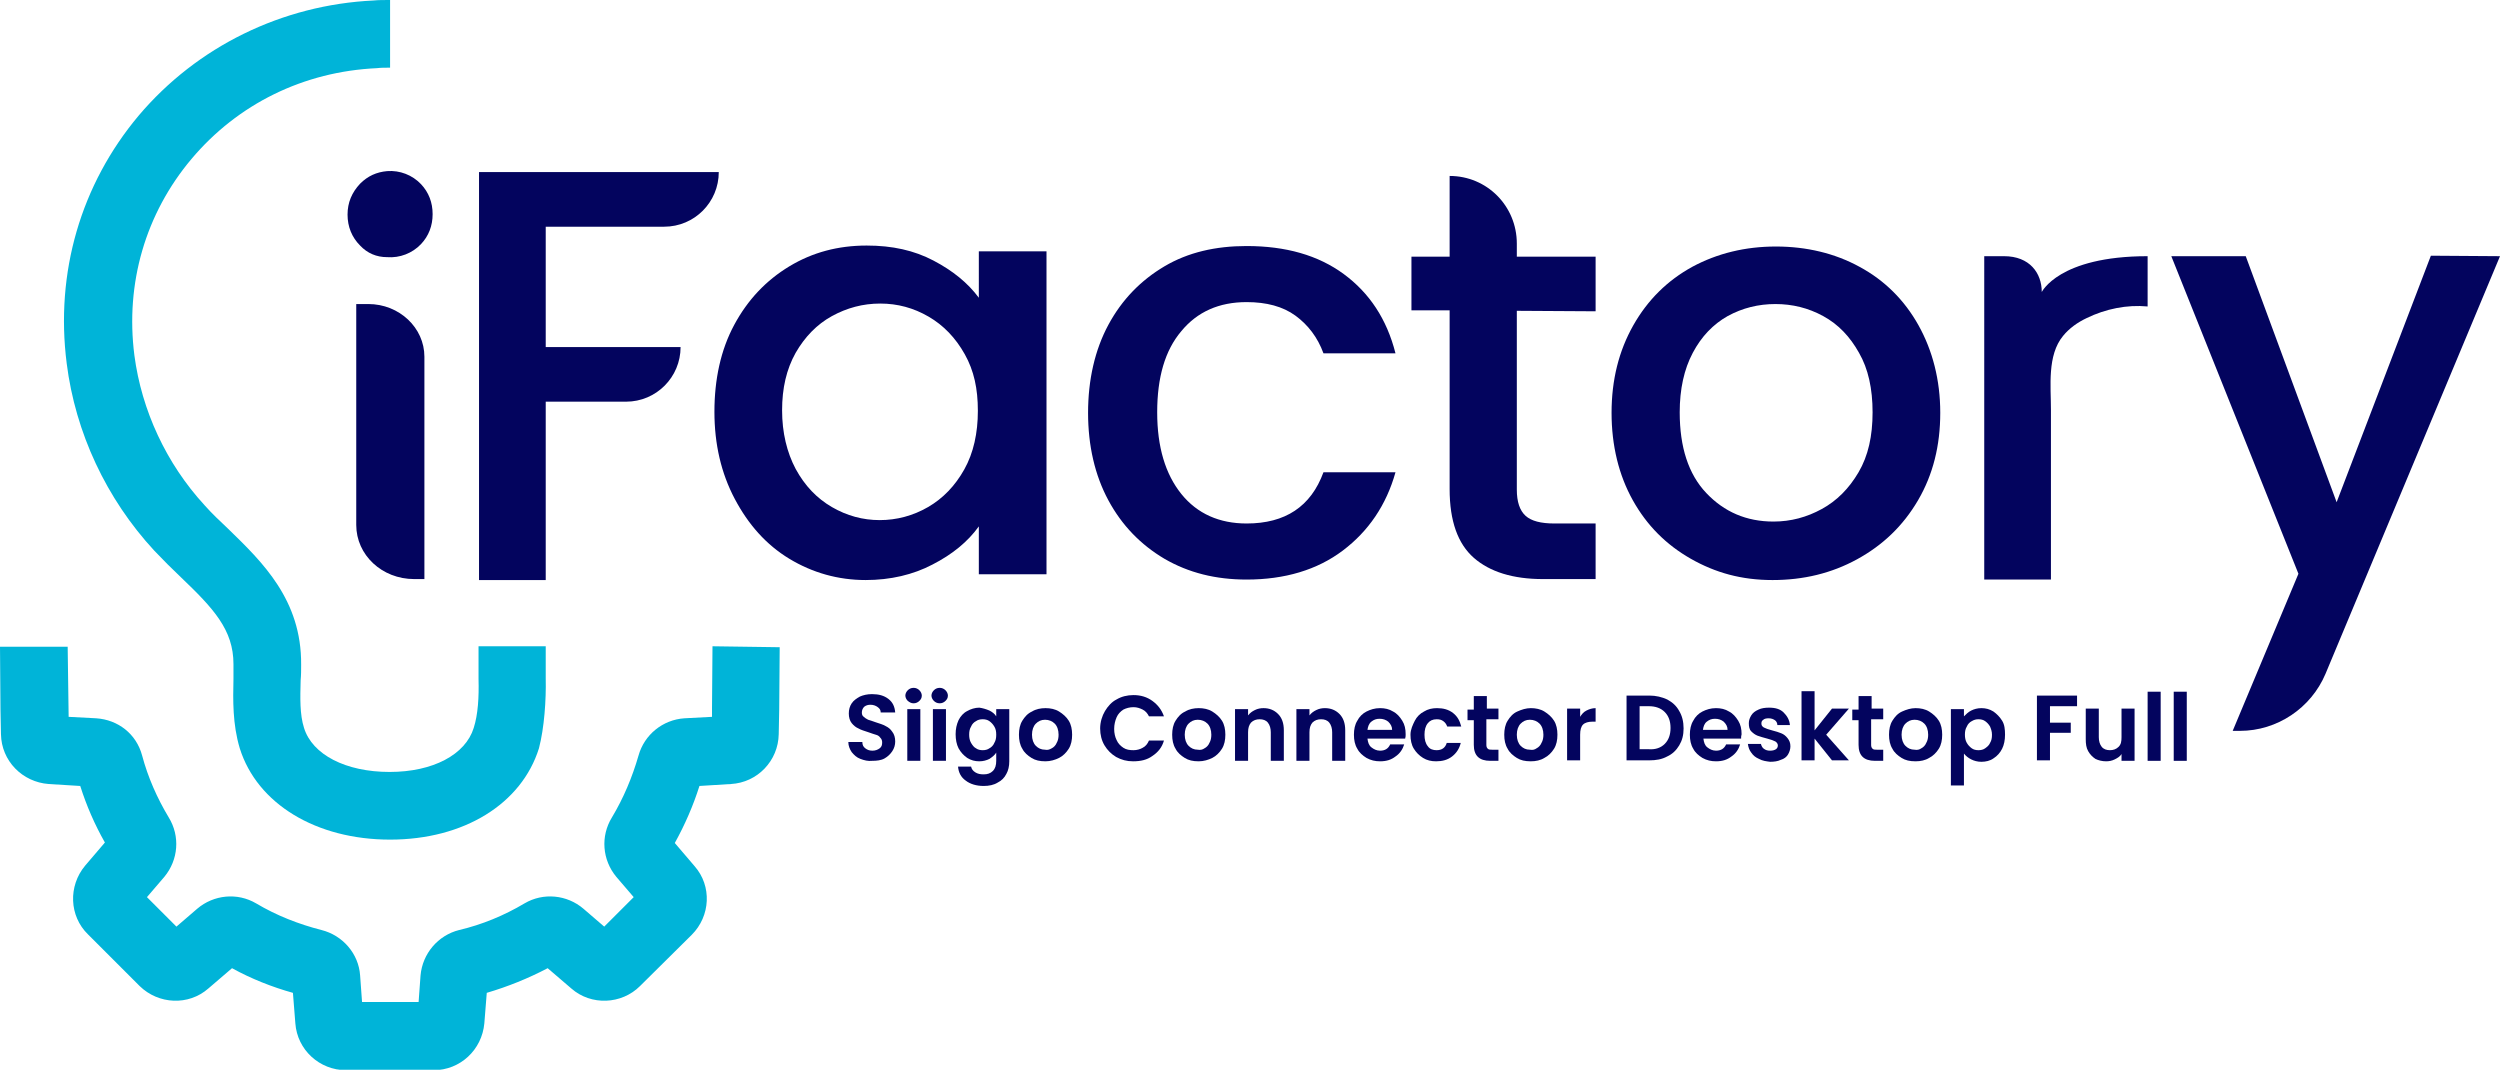
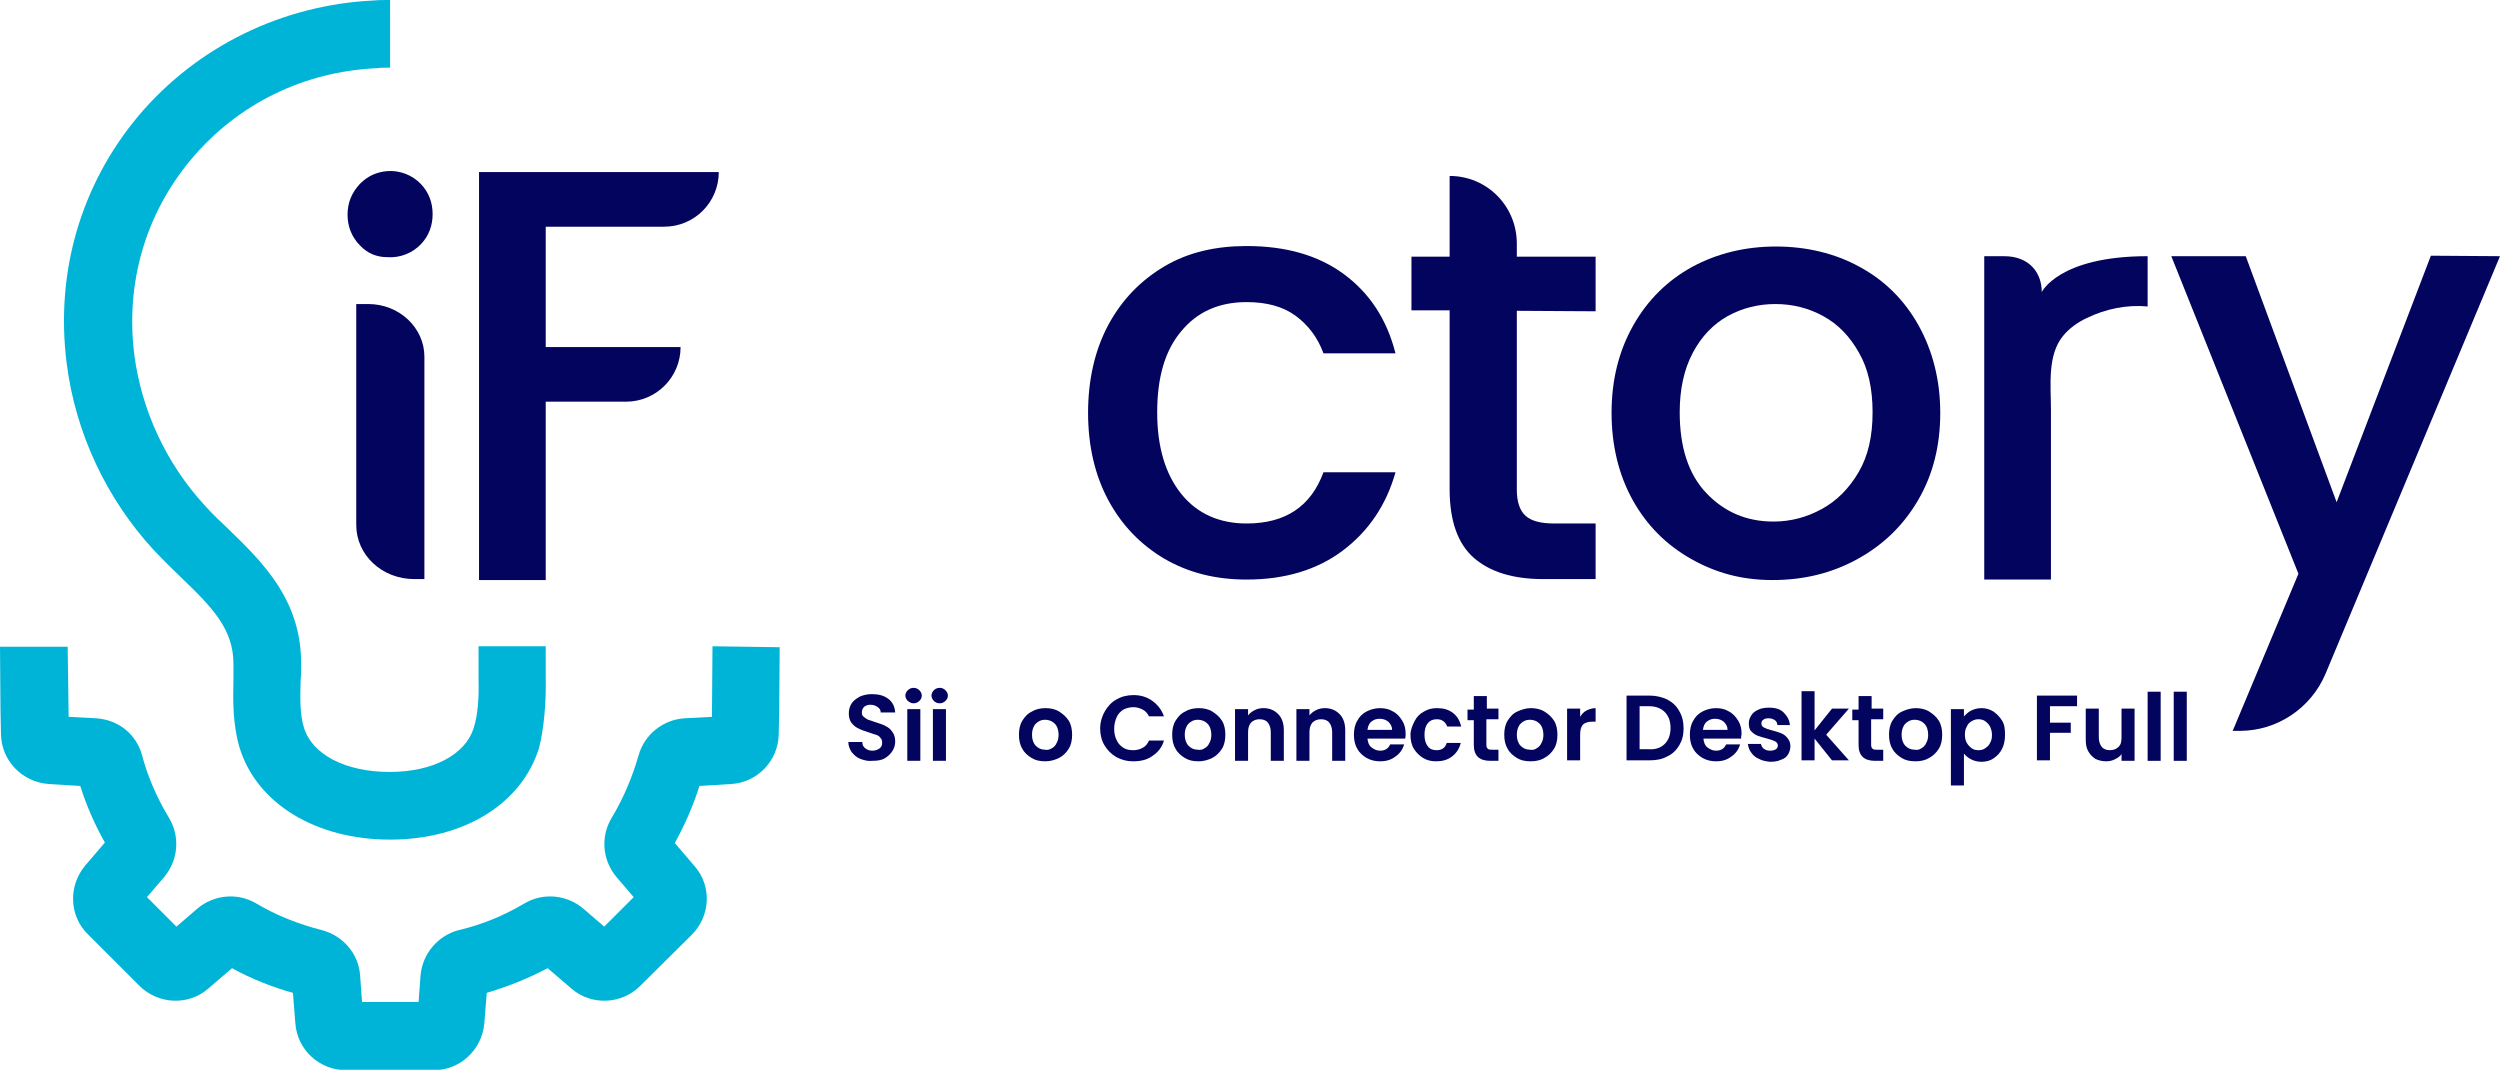
<svg xmlns="http://www.w3.org/2000/svg" version="1.1" id="Capa_1" x="0px" y="0px" viewBox="0 0 517.2 221.3" style="enable-background:new 0 0 517.2 221.3;" xml:space="preserve">
  <style type="text/css">
	.st0{fill:#00B4D8;}
	.st1{fill:#03045E;}
</style>
  <g>
    <path class="st0" d="M147.4,133.7L147.4,133.7l-0.1,12.8v1.8l-5.7,0.3c-4.5,0.3-8.3,3.4-9.5,7.7c-1.3,4.5-3.1,8.8-5.5,12.8   c-2.4,3.9-2,8.8,0.9,12.3l3.6,4.2l0,0l-6.1,6.1l0,0l-4.3-3.7c-3.4-2.9-8.3-3.4-12.2-1.1c-4.2,2.5-8.8,4.4-13.5,5.5   c-4.4,1.1-7.6,4.9-8,9.4l-0.4,5.5l0,0H74.9l0,0l-0.4-5.5c-0.3-4.5-3.6-8.3-8-9.4c-4.7-1.2-9.3-3-13.5-5.5   c-3.9-2.3-8.8-1.8-12.2,1.1l-4.3,3.7l0,0l-6.1-6.1l0,0l3.6-4.2c2.9-3.5,3.3-8.4,0.9-12.3c-2.4-4-4.3-8.3-5.5-12.8s-5-7.4-9.5-7.7   l-5.7-0.3l0,0L14,133.8l0,0H0l0,0l0.1,13l0.1,5.1c0.1,5.5,4.4,9.9,9.9,10.3l6.5,0.4l0,0c1.3,4.1,3,8,5.1,11.7l0,0l-4.1,4.8   c-3.5,4.2-3.3,10.4,0.6,14.2L28.9,204c3.9,3.8,10.1,4.1,14.2,0.5l4.9-4.2l0,0c4,2.2,8.3,3.9,12.6,5.1l0,0l0.5,6.3   c0.4,5.5,5,9.7,10.5,9.7h18.1c5.5,0,10-4.2,10.5-9.7l0.5-6.3l0,0c4.4-1.3,8.6-3,12.6-5.1l0,0l4.9,4.2c4.1,3.6,10.4,3.3,14.2-0.5   l10.7-10.6c3.9-3.9,4.2-10.1,0.6-14.2l-4.1-4.8l0,0c2.1-3.8,3.8-7.7,5.1-11.8l0,0l6.5-0.4c5.5-0.3,9.8-4.8,9.9-10.3l0.1-5.1   l0.1-12.9l0,0L147.4,133.7L147.4,133.7L147.4,133.7z" />
    <path class="st0" d="M112.9,133.7v6.7c0.1,4.4-0.3,10.2-1.4,14.4c-3.6,11.5-15.5,18.9-30.8,18.9l0,0c-15.3,0-27.5-7.4-31.1-18.9   c-1.5-5-1.4-10-1.3-14.4c0-1,0-2,0-3c0-7.1-4.1-11.5-10.9-18c-1.8-1.7-3.7-3.6-5.5-5.5C22,103.2,15.6,89.5,13.8,75.2   c-2.4-18.8,2.9-37,14.9-51.3C40.8,9.6,58.4,1,77.3,0.1C78.3,0,79.4,0,80.7,0v14c-1,0-1.9,0-2.7,0.1c-15.2,0.7-28.8,7.4-38.4,18.8   c-9.5,11.3-13.7,25.7-11.8,40.6c1.5,11.4,6.6,22.4,14.5,31c1.5,1.7,3.2,3.3,4.9,4.9c7.1,6.9,15.2,14.7,15.1,28.1   c0,1.1,0,2.2-0.1,3.2c-0.1,3.6-0.2,7.1,0.7,9.9c1.7,5.5,8.6,9.1,17.7,9.1l0,0c9,0,15.7-3.6,17.4-9.1c0.9-2.8,1.1-6.4,1-10.1v-6.8   L112.9,133.7L112.9,133.7z" />
    <g>
      <path class="st1" d="M148.7,35.6L148.7,35.6c0,6.2-5,11.3-11.3,11.3h-24.5v24.9h27.9c0,6.2-5,11.3-11.3,11.3h-16.6V120H99.1V35.6    H148.7L148.7,35.6z" />
-       <path class="st1" d="M151.9,67.2c2.8-5.2,6.6-9.2,11.4-12.1s10.1-4.3,16-4.3c5.3,0,9.8,1,13.8,3.1s7.1,4.6,9.4,7.7V52h14v66.8h-14    v-9.9c-2.3,3.2-5.5,5.8-9.6,7.9c-4,2.1-8.7,3.2-13.8,3.2c-5.7,0-11-1.5-15.8-4.4s-8.5-7.1-11.3-12.4s-4.2-11.3-4.2-18    S149.1,72.4,151.9,67.2L151.9,67.2L151.9,67.2z M199.6,73.3c-1.9-3.4-4.4-6-7.5-7.8s-6.4-2.7-10-2.7s-6.9,0.9-10,2.6    c-3.1,1.7-5.6,4.3-7.5,7.6c-1.9,3.4-2.8,7.3-2.8,11.9s1,8.7,2.8,12.1c1.9,3.5,4.4,6.1,7.5,7.9s6.4,2.7,9.9,2.7s6.9-0.9,10-2.7    c3.1-1.8,5.6-4.4,7.5-7.8s2.8-7.5,2.8-12.1S201.5,76.7,199.6,73.3L199.6,73.3L199.6,73.3z" />
      <path class="st1" d="M229.3,67.2c2.8-5.2,6.7-9.2,11.6-12.1s10.6-4.2,17-4.2c8.1,0,14.8,1.9,20.1,5.8s8.9,9.3,10.7,16.4h-14.9    c-1.2-3.3-3.2-5.9-5.8-7.8s-6-2.8-10.1-2.8c-5.7,0-10.2,2-13.5,6c-3.4,4-5,9.6-5,16.8s1.7,12.8,5,16.9s7.9,6.1,13.5,6.1    c8,0,13.3-3.5,15.9-10.6h14.9c-1.9,6.8-5.6,12.2-10.9,16.2c-5.3,4-12,6-19.9,6c-6.4,0-12-1.4-17-4.3c-4.9-2.9-8.8-6.9-11.6-12.1    s-4.2-11.3-4.2-18.1S226.5,72.4,229.3,67.2L229.3,67.2L229.3,67.2z" />
      <path class="st1" d="M313.8,64.3v37c0,2.5,0.6,4.3,1.8,5.4c1.2,1.1,3.2,1.6,6,1.6h8.5v11.5h-10.9c-6.2,0-11-1.5-14.3-4.4    s-5-7.6-5-14.2v-37H292V53.1h7.9V36.4l0,0c7.7,0,13.9,6.2,13.9,14v2.7h16.3v11.3L313.8,64.3L313.8,64.3z" />
      <path class="st1" d="M349.8,115.6c-5.1-2.9-9.1-6.9-12-12.1s-4.4-11.3-4.4-18.1s1.5-12.8,4.5-18.1s7.1-9.3,12.2-12.1    c5.2-2.8,11-4.2,17.3-4.2s12.2,1.4,17.3,4.2c5.2,2.8,9.3,6.9,12.2,12.1s4.5,11.3,4.5,18.1s-1.5,12.8-4.6,18.1s-7.3,9.3-12.6,12.2    s-11.1,4.3-17.5,4.3S354.9,118.5,349.8,115.6L349.8,115.6z M376.9,105.3c3.1-1.7,5.6-4.2,7.6-7.6s2.9-7.5,2.9-12.4    s-0.9-9-2.8-12.3c-1.9-3.4-4.3-5.9-7.4-7.6c-3.1-1.7-6.4-2.5-9.9-2.5s-6.8,0.8-9.9,2.5c-3,1.7-5.4,4.2-7.2,7.6    c-1.8,3.4-2.7,7.5-2.7,12.3c0,7.2,1.8,12.8,5.5,16.7s8.3,5.9,13.9,5.9C370.5,107.9,373.8,107,376.9,105.3L376.9,105.3z" />
      <path class="st1" d="M444.3,53v10.4c-4.3-0.4-8.7,0.5-12.6,2.4c-1.9,0.9-3.6,2.1-4.9,3.7c-3.3,4-2.5,10.4-2.5,15.2v35.2h-13.8V53    h4.1c5.3,0,7.8,3.5,7.8,7.4C422.4,60.5,425.8,53,444.3,53L444.3,53z" />
      <path class="st1" d="M517.2,53l-36.1,86.4c-3,7.1-10,11.8-17.7,11.8h-1.5l13.6-32.5L449.2,53h15.4l18.8,50.9l19.5-51L517.2,53    L517.2,53z" />
      <g>
        <path class="st1" d="M74.5,50.8c-1.7-1.7-2.6-3.9-2.6-6.4s0.9-4.6,2.6-6.4c1.6-1.6,3.4-2.4,5.6-2.6c2.6-0.2,5.2,0.8,7,2.7     c1.6,1.7,2.4,3.8,2.4,6.2s-0.8,4.5-2.4,6.2c-1.8,1.9-4.4,2.9-7,2.7C77.9,53.2,76,52.4,74.5,50.8L74.5,50.8L74.5,50.8z" />
        <path class="st1" d="M73.7,62.9v45.7c0,6.2,5.3,11.2,12,11.2h2.1v-46c0-6-5.2-10.9-11.6-10.9H73.7L73.7,62.9z" />
      </g>
    </g>
  </g>
  <g>
    <path class="st1" d="M178,157c-0.8-0.3-1.3-0.8-1.8-1.4c-0.4-0.6-0.7-1.3-0.7-2.1h2.9c0,0.6,0.2,1,0.6,1.3c0.4,0.3,0.8,0.5,1.5,0.5   c0.6,0,1.1-0.2,1.5-0.5c0.4-0.3,0.5-0.7,0.5-1.2c0-0.4-0.1-0.7-0.4-1c-0.2-0.3-0.5-0.5-0.9-0.6c-0.4-0.1-0.9-0.3-1.5-0.5   c-0.9-0.3-1.6-0.5-2.1-0.8c-0.5-0.2-1-0.6-1.4-1.1c-0.4-0.5-0.6-1.2-0.6-2c0-0.8,0.2-1.5,0.6-2.1c0.4-0.6,1-1,1.7-1.4   c0.7-0.3,1.5-0.5,2.5-0.5c1.4,0,2.5,0.3,3.4,1c0.9,0.7,1.3,1.6,1.4,2.8h-3c0-0.5-0.2-0.8-0.6-1.1c-0.4-0.3-0.9-0.5-1.5-0.5   c-0.5,0-0.9,0.1-1.3,0.4c-0.3,0.3-0.5,0.7-0.5,1.2c0,0.4,0.1,0.7,0.4,0.9c0.2,0.2,0.5,0.4,0.9,0.6c0.4,0.1,0.9,0.3,1.5,0.5   c0.9,0.3,1.6,0.5,2.1,0.8c0.6,0.3,1,0.6,1.4,1.2c0.4,0.5,0.6,1.2,0.6,2c0,0.7-0.2,1.4-0.6,2c-0.4,0.6-0.9,1.1-1.6,1.5   c-0.7,0.4-1.6,0.5-2.6,0.5C179.6,157.5,178.8,157.3,178,157z" />
    <path class="st1" d="M187.8,145c-0.3-0.3-0.5-0.7-0.5-1.1c0-0.4,0.2-0.8,0.5-1.1c0.3-0.3,0.7-0.5,1.2-0.5s0.9,0.2,1.2,0.5   c0.3,0.3,0.5,0.7,0.5,1.1c0,0.5-0.2,0.8-0.5,1.1c-0.3,0.3-0.7,0.5-1.2,0.5S188.2,145.3,187.8,145z M190.4,146.7v10.7h-2.7v-10.7   H190.4z" />
    <path class="st1" d="M193.2,145c-0.3-0.3-0.5-0.7-0.5-1.1c0-0.4,0.2-0.8,0.5-1.1c0.3-0.3,0.7-0.5,1.2-0.5s0.9,0.2,1.2,0.5   c0.3,0.3,0.5,0.7,0.5,1.1c0,0.5-0.2,0.8-0.5,1.1c-0.3,0.3-0.7,0.5-1.2,0.5S193.5,145.3,193.2,145z M195.7,146.7v10.7H193v-10.7   H195.7z" />
-     <path class="st1" d="M204.7,147c0.6,0.3,1.1,0.7,1.4,1.2v-1.5h2.7v10.8c0,1-0.2,1.9-0.6,2.6c-0.4,0.8-1,1.4-1.8,1.8   c-0.8,0.5-1.8,0.7-2.9,0.7c-1.5,0-2.8-0.4-3.7-1.1c-1-0.7-1.5-1.7-1.6-2.9h2.7c0.1,0.5,0.4,0.9,0.9,1.2c0.5,0.3,1,0.4,1.7,0.4   c0.8,0,1.4-0.2,1.9-0.7s0.7-1.2,0.7-2.1v-1.7c-0.3,0.5-0.8,0.9-1.4,1.3c-0.6,0.3-1.3,0.5-2.1,0.5c-0.9,0-1.7-0.2-2.5-0.7   c-0.7-0.5-1.3-1.1-1.8-2c-0.4-0.8-0.6-1.8-0.6-2.9c0-1.1,0.2-2,0.6-2.9c0.4-0.8,1-1.5,1.8-1.9c0.7-0.4,1.6-0.7,2.5-0.7   C203.3,146.5,204,146.7,204.7,147z M205.7,150.3c-0.3-0.5-0.6-0.8-1-1.1c-0.4-0.3-0.9-0.4-1.4-0.4c-0.5,0-1,0.1-1.4,0.4   c-0.4,0.2-0.8,0.6-1,1.1c-0.3,0.5-0.4,1-0.4,1.7c0,0.6,0.1,1.2,0.4,1.7c0.3,0.5,0.6,0.9,1,1.1c0.4,0.3,0.9,0.4,1.4,0.4   c0.5,0,1-0.1,1.4-0.4c0.4-0.2,0.8-0.6,1-1.1c0.3-0.5,0.4-1,0.4-1.7S206,150.8,205.7,150.3z" />
    <path class="st1" d="M213.4,156.8c-0.8-0.5-1.5-1.1-1.9-1.9c-0.5-0.8-0.7-1.8-0.7-2.9s0.2-2.1,0.7-2.9c0.5-0.8,1.1-1.5,2-1.9   c0.8-0.5,1.8-0.7,2.8-0.7c1,0,2,0.2,2.8,0.7c0.8,0.5,1.5,1.1,2,1.9s0.7,1.8,0.7,2.9s-0.2,2.1-0.7,2.9c-0.5,0.8-1.2,1.5-2,1.9   s-1.8,0.7-2.8,0.7C215.1,157.5,214.2,157.3,213.4,156.8z M217.6,154.8c0.4-0.2,0.8-0.6,1-1.1c0.3-0.5,0.4-1.1,0.4-1.7   c0-1-0.3-1.8-0.8-2.3c-0.5-0.5-1.2-0.8-2-0.8c-0.8,0-1.4,0.3-1.9,0.8c-0.5,0.5-0.8,1.3-0.8,2.3s0.3,1.8,0.8,2.3s1.1,0.8,1.9,0.8   C216.7,155.2,217.1,155.1,217.6,154.8z" />
    <path class="st1" d="M228.6,147.1c0.6-1,1.4-1.9,2.4-2.4c1-0.6,2.2-0.9,3.5-0.9c1.5,0,2.8,0.4,3.9,1.2s1.9,1.8,2.4,3.2h-3.1   c-0.3-0.6-0.7-1.1-1.3-1.4c-0.6-0.3-1.2-0.5-1.9-0.5c-0.8,0-1.5,0.2-2.1,0.5c-0.6,0.4-1.1,0.9-1.4,1.6c-0.3,0.7-0.5,1.5-0.5,2.4   c0,0.9,0.2,1.7,0.5,2.3c0.3,0.7,0.8,1.2,1.4,1.6c0.6,0.4,1.3,0.5,2.1,0.5c0.7,0,1.4-0.2,1.9-0.5c0.6-0.3,1-0.8,1.3-1.5h3.1   c-0.4,1.4-1.2,2.4-2.4,3.2c-1.1,0.8-2.4,1.1-4,1.1c-1.3,0-2.4-0.3-3.5-0.9c-1-0.6-1.8-1.4-2.4-2.4s-0.9-2.2-0.9-3.5   S228,148.1,228.6,147.1z" />
    <path class="st1" d="M245.1,156.8c-0.8-0.5-1.5-1.1-1.9-1.9c-0.5-0.8-0.7-1.8-0.7-2.9s0.2-2.1,0.7-2.9c0.5-0.8,1.1-1.5,2-1.9   c0.8-0.5,1.8-0.7,2.8-0.7c1,0,2,0.2,2.8,0.7c0.8,0.5,1.5,1.1,2,1.9s0.7,1.8,0.7,2.9s-0.2,2.1-0.7,2.9c-0.5,0.8-1.2,1.5-2,1.9   s-1.8,0.7-2.8,0.7C246.8,157.5,245.9,157.3,245.1,156.8z M249.2,154.8c0.4-0.2,0.8-0.6,1-1.1c0.3-0.5,0.4-1.1,0.4-1.7   c0-1-0.3-1.8-0.8-2.3c-0.5-0.5-1.2-0.8-2-0.8c-0.8,0-1.4,0.3-1.9,0.8c-0.5,0.5-0.8,1.3-0.8,2.3s0.3,1.8,0.8,2.3s1.1,0.8,1.9,0.8   C248.3,155.2,248.8,155.1,249.2,154.8z" />
    <path class="st1" d="M264.4,147.7c0.8,0.8,1.2,1.9,1.2,3.4v6.3h-2.7v-5.9c0-0.8-0.2-1.5-0.6-2c-0.4-0.5-1-0.7-1.7-0.7   c-0.7,0-1.3,0.2-1.8,0.7c-0.4,0.5-0.6,1.1-0.6,2v5.9h-2.7v-10.7h2.7v1.3c0.4-0.5,0.8-0.8,1.4-1.1c0.6-0.3,1.2-0.4,1.8-0.4   C262.6,146.5,263.6,146.9,264.4,147.7z" />
    <path class="st1" d="M277.1,147.7c0.8,0.8,1.2,1.9,1.2,3.4v6.3h-2.7v-5.9c0-0.8-0.2-1.5-0.6-2c-0.4-0.5-1-0.7-1.7-0.7   c-0.7,0-1.3,0.2-1.8,0.7c-0.4,0.5-0.6,1.1-0.6,2v5.9h-2.7v-10.7h2.7v1.3c0.4-0.5,0.8-0.8,1.4-1.1c0.6-0.3,1.2-0.4,1.8-0.4   C275.3,146.5,276.3,146.9,277.1,147.7z" />
    <path class="st1" d="M290.7,152.8h-7.8c0.1,0.8,0.3,1.4,0.8,1.8s1.1,0.7,1.8,0.7c1,0,1.7-0.4,2.1-1.3h2.9c-0.3,1-0.9,1.9-1.8,2.5   c-0.9,0.7-1.9,1-3.2,1c-1,0-1.9-0.2-2.8-0.7c-0.8-0.5-1.5-1.1-1.9-1.9c-0.5-0.8-0.7-1.8-0.7-2.9c0-1.1,0.2-2.1,0.7-2.9   c0.4-0.8,1.1-1.5,1.9-1.9c0.8-0.4,1.7-0.7,2.8-0.7c1,0,1.9,0.2,2.7,0.7c0.8,0.4,1.4,1.1,1.9,1.9s0.7,1.7,0.7,2.8   C290.8,152.2,290.8,152.5,290.7,152.8z M288,151c0-0.7-0.3-1.2-0.8-1.7c-0.5-0.4-1.1-0.6-1.8-0.6c-0.7,0-1.2,0.2-1.7,0.6   c-0.5,0.4-0.7,1-0.8,1.7H288z" />
    <path class="st1" d="M292.7,149.1c0.4-0.8,1.1-1.5,1.9-1.9c0.8-0.5,1.7-0.7,2.7-0.7c1.3,0,2.4,0.3,3.3,1c0.9,0.7,1.4,1.6,1.7,2.8   h-2.9c-0.2-0.5-0.4-0.8-0.8-1.1c-0.4-0.3-0.8-0.4-1.4-0.4c-0.8,0-1.4,0.3-1.8,0.8c-0.5,0.6-0.7,1.4-0.7,2.4c0,1,0.2,1.8,0.7,2.4   c0.4,0.6,1.1,0.8,1.8,0.8c1.1,0,1.8-0.5,2.1-1.5h2.9c-0.3,1.2-0.9,2.1-1.8,2.8c-0.9,0.7-2,1-3.3,1c-1,0-1.9-0.2-2.7-0.7   c-0.8-0.5-1.4-1.1-1.9-1.9c-0.5-0.8-0.7-1.8-0.7-2.9S292.3,149.9,292.7,149.1z" />
    <path class="st1" d="M307.5,148.9v5.2c0,0.4,0.1,0.6,0.3,0.8c0.2,0.2,0.5,0.2,0.9,0.2h1.3v2.3h-1.7c-2.3,0-3.4-1.1-3.4-3.3v-5.1   h-1.3v-2.2h1.3V144h2.7v2.6h2.4v2.2H307.5z" />
    <path class="st1" d="M313.8,156.8c-0.8-0.5-1.5-1.1-1.9-1.9c-0.5-0.8-0.7-1.8-0.7-2.9s0.2-2.1,0.7-2.9c0.5-0.8,1.1-1.5,2-1.9   s1.8-0.7,2.8-0.7c1,0,2,0.2,2.8,0.7s1.5,1.1,2,1.9c0.5,0.8,0.7,1.8,0.7,2.9s-0.2,2.1-0.7,2.9c-0.5,0.8-1.2,1.5-2,1.9   c-0.8,0.5-1.8,0.7-2.8,0.7C315.5,157.5,314.6,157.3,313.8,156.8z M317.9,154.8c0.4-0.2,0.8-0.6,1-1.1c0.3-0.5,0.4-1.1,0.4-1.7   c0-1-0.3-1.8-0.8-2.3c-0.5-0.5-1.2-0.8-2-0.8s-1.4,0.3-1.9,0.8c-0.5,0.5-0.8,1.3-0.8,2.3s0.3,1.8,0.8,2.3c0.5,0.5,1.1,0.8,1.9,0.8   C317.1,155.2,317.5,155.1,317.9,154.8z" />
    <path class="st1" d="M328.2,147c0.6-0.3,1.2-0.5,1.9-0.5v2.8h-0.7c-0.8,0-1.5,0.2-1.9,0.6c-0.4,0.4-0.6,1.1-0.6,2.1v5.3h-2.7v-10.7   h2.7v1.7C327.2,147.8,327.6,147.3,328.2,147z" />
    <path class="st1" d="M344.9,144.7c1.1,0.6,1.9,1.3,2.5,2.4c0.6,1,0.9,2.2,0.9,3.6s-0.3,2.5-0.9,3.5c-0.6,1-1.4,1.8-2.5,2.3   c-1.1,0.6-2.3,0.8-3.7,0.8h-4.7v-13.4h4.7C342.6,143.9,343.8,144.2,344.9,144.7z M344.4,153.9c0.8-0.8,1.2-1.9,1.2-3.3   c0-1.4-0.4-2.5-1.2-3.3c-0.8-0.8-1.9-1.2-3.3-1.2h-1.9v8.9h1.9C342.5,155.1,343.6,154.7,344.4,153.9z" />
    <path class="st1" d="M360.2,152.8h-7.8c0.1,0.8,0.3,1.4,0.8,1.8s1.1,0.7,1.8,0.7c1,0,1.7-0.4,2.1-1.3h2.9c-0.3,1-0.9,1.9-1.8,2.5   c-0.9,0.7-1.9,1-3.2,1c-1,0-1.9-0.2-2.8-0.7c-0.8-0.5-1.5-1.1-1.9-1.9c-0.5-0.8-0.7-1.8-0.7-2.9c0-1.1,0.2-2.1,0.7-2.9   c0.4-0.8,1.1-1.5,1.9-1.9c0.8-0.4,1.7-0.7,2.8-0.7c1,0,1.9,0.2,2.7,0.7c0.8,0.4,1.4,1.1,1.9,1.9s0.7,1.7,0.7,2.8   C360.2,152.2,360.2,152.5,360.2,152.8z M357.4,151c0-0.7-0.3-1.2-0.8-1.7c-0.5-0.4-1.1-0.6-1.8-0.6c-0.7,0-1.2,0.2-1.7,0.6   c-0.5,0.4-0.7,1-0.8,1.7H357.4z" />
    <path class="st1" d="M363.9,157c-0.7-0.3-1.2-0.7-1.6-1.3c-0.4-0.5-0.6-1.1-0.7-1.8h2.7c0.1,0.4,0.3,0.8,0.6,1   c0.4,0.3,0.8,0.4,1.3,0.4c0.5,0,0.9-0.1,1.2-0.3c0.3-0.2,0.4-0.5,0.4-0.8c0-0.3-0.2-0.6-0.5-0.8c-0.4-0.2-0.9-0.4-1.7-0.6   c-0.8-0.2-1.4-0.4-2-0.6c-0.5-0.2-0.9-0.5-1.3-0.9s-0.5-1-0.5-1.7c0-0.6,0.2-1.1,0.5-1.6c0.3-0.5,0.8-0.9,1.5-1.2   c0.6-0.3,1.4-0.4,2.2-0.4c1.3,0,2.3,0.3,3,1s1.2,1.5,1.3,2.6h-2.6c0-0.4-0.2-0.8-0.5-1c-0.3-0.2-0.7-0.4-1.3-0.4   c-0.5,0-0.9,0.1-1.1,0.3c-0.3,0.2-0.4,0.4-0.4,0.8c0,0.4,0.2,0.6,0.5,0.8c0.4,0.2,0.9,0.4,1.7,0.6c0.8,0.2,1.4,0.4,1.9,0.6   c0.5,0.2,0.9,0.5,1.3,1s0.6,1,0.6,1.7c0,0.6-0.2,1.2-0.5,1.7c-0.3,0.5-0.8,0.9-1.5,1.1c-0.6,0.3-1.4,0.4-2.2,0.4   C365.4,157.5,364.6,157.4,363.9,157z" />
    <path class="st1" d="M379,157.3l-3.6-4.5v4.5h-2.7v-14.3h2.7v8.1l3.6-4.5h3.5l-4.7,5.4l4.7,5.3H379z" />
    <path class="st1" d="M387.1,148.9v5.2c0,0.4,0.1,0.6,0.3,0.8c0.2,0.2,0.5,0.2,0.9,0.2h1.3v2.3h-1.7c-2.3,0-3.4-1.1-3.4-3.3v-5.1   h-1.3v-2.2h1.3V144h2.7v2.6h2.4v2.2H387.1z" />
    <path class="st1" d="M393.4,156.8c-0.8-0.5-1.5-1.1-1.9-1.9c-0.5-0.8-0.7-1.8-0.7-2.9s0.2-2.1,0.7-2.9c0.5-0.8,1.1-1.5,2-1.9   s1.8-0.7,2.8-0.7c1,0,2,0.2,2.8,0.7s1.5,1.1,2,1.9c0.5,0.8,0.7,1.8,0.7,2.9s-0.2,2.1-0.7,2.9c-0.5,0.8-1.2,1.5-2,1.9   c-0.8,0.5-1.8,0.7-2.8,0.7C395.1,157.5,394.2,157.3,393.4,156.8z M397.5,154.8c0.4-0.2,0.8-0.6,1-1.1c0.3-0.5,0.4-1.1,0.4-1.7   c0-1-0.3-1.8-0.8-2.3c-0.5-0.5-1.2-0.8-2-0.8s-1.4,0.3-1.9,0.8c-0.5,0.5-0.8,1.3-0.8,2.3s0.3,1.8,0.8,2.3c0.5,0.5,1.1,0.8,1.9,0.8   C396.6,155.2,397.1,155.1,397.5,154.8z" />
    <path class="st1" d="M407.8,147c0.6-0.3,1.3-0.5,2.1-0.5c0.9,0,1.7,0.2,2.5,0.7c0.7,0.5,1.3,1.1,1.8,1.9s0.6,1.8,0.6,2.9   s-0.2,2.1-0.6,2.9s-1,1.5-1.8,2c-0.7,0.5-1.6,0.7-2.5,0.7c-0.8,0-1.5-0.2-2.1-0.5c-0.6-0.3-1.1-0.7-1.5-1.2v6.6h-2.7v-15.8h2.7v1.5   C406.8,147.7,407.2,147.3,407.8,147z M411.7,150.3c-0.3-0.5-0.6-0.8-1-1.1s-0.9-0.4-1.4-0.4c-0.5,0-0.9,0.1-1.4,0.4   c-0.4,0.2-0.8,0.6-1,1.1c-0.3,0.5-0.4,1-0.4,1.7c0,0.6,0.1,1.2,0.4,1.7c0.3,0.5,0.6,0.8,1,1.1c0.4,0.3,0.9,0.4,1.4,0.4   c0.5,0,1-0.1,1.4-0.4c0.4-0.3,0.8-0.6,1-1.1c0.3-0.5,0.4-1,0.4-1.7C412.1,151.3,411.9,150.8,411.7,150.3z" />
    <path class="st1" d="M429.7,143.9v2.2h-5.6v3.4h4.3v2.1h-4.3v5.7h-2.7v-13.4H429.7z" />
    <path class="st1" d="M441.6,146.7v10.7h-2.7V156c-0.3,0.5-0.8,0.8-1.4,1.1c-0.6,0.3-1.2,0.4-1.8,0.4c-0.8,0-1.6-0.2-2.2-0.5   c-0.6-0.4-1.1-0.9-1.5-1.6c-0.4-0.7-0.5-1.5-0.5-2.5v-6.3h2.7v5.9c0,0.8,0.2,1.5,0.6,2s1,0.7,1.7,0.7c0.7,0,1.3-0.2,1.8-0.7   s0.6-1.1,0.6-2v-5.9H441.6z" />
    <path class="st1" d="M447,143.1v14.3h-2.7v-14.3H447z" />
    <path class="st1" d="M452.4,143.1v14.3h-2.7v-14.3H452.4z" />
  </g>
</svg>